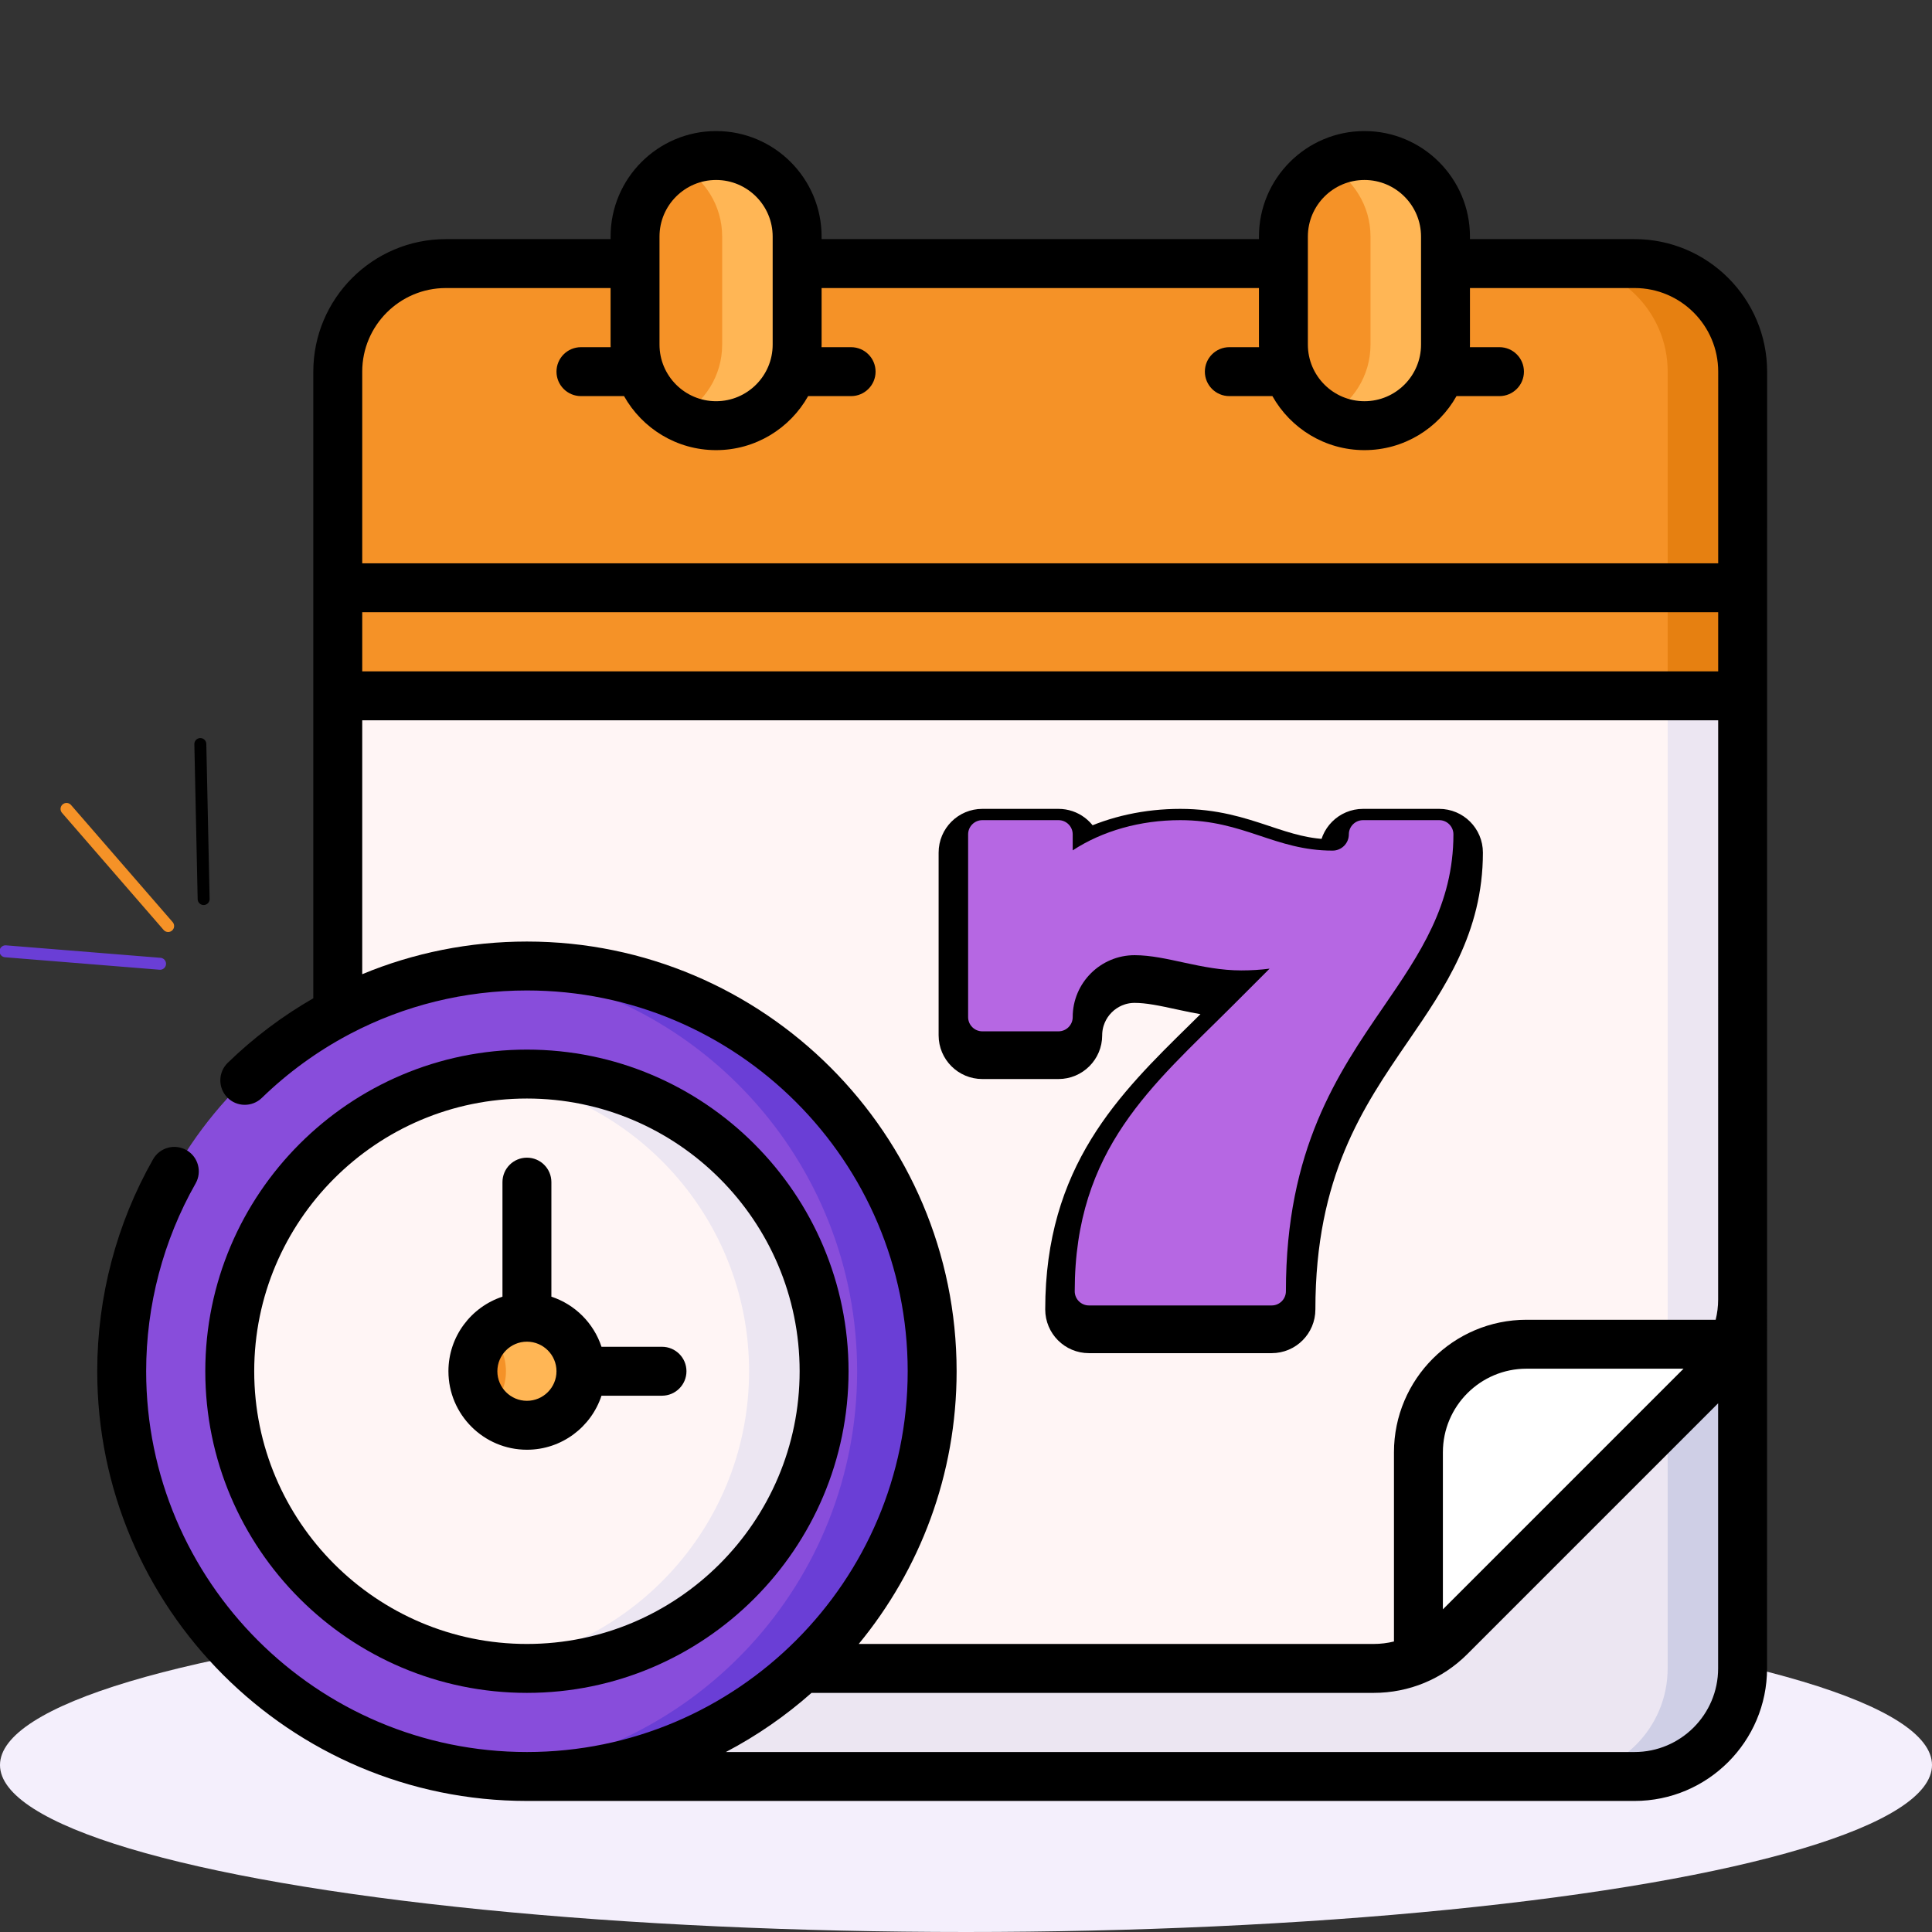
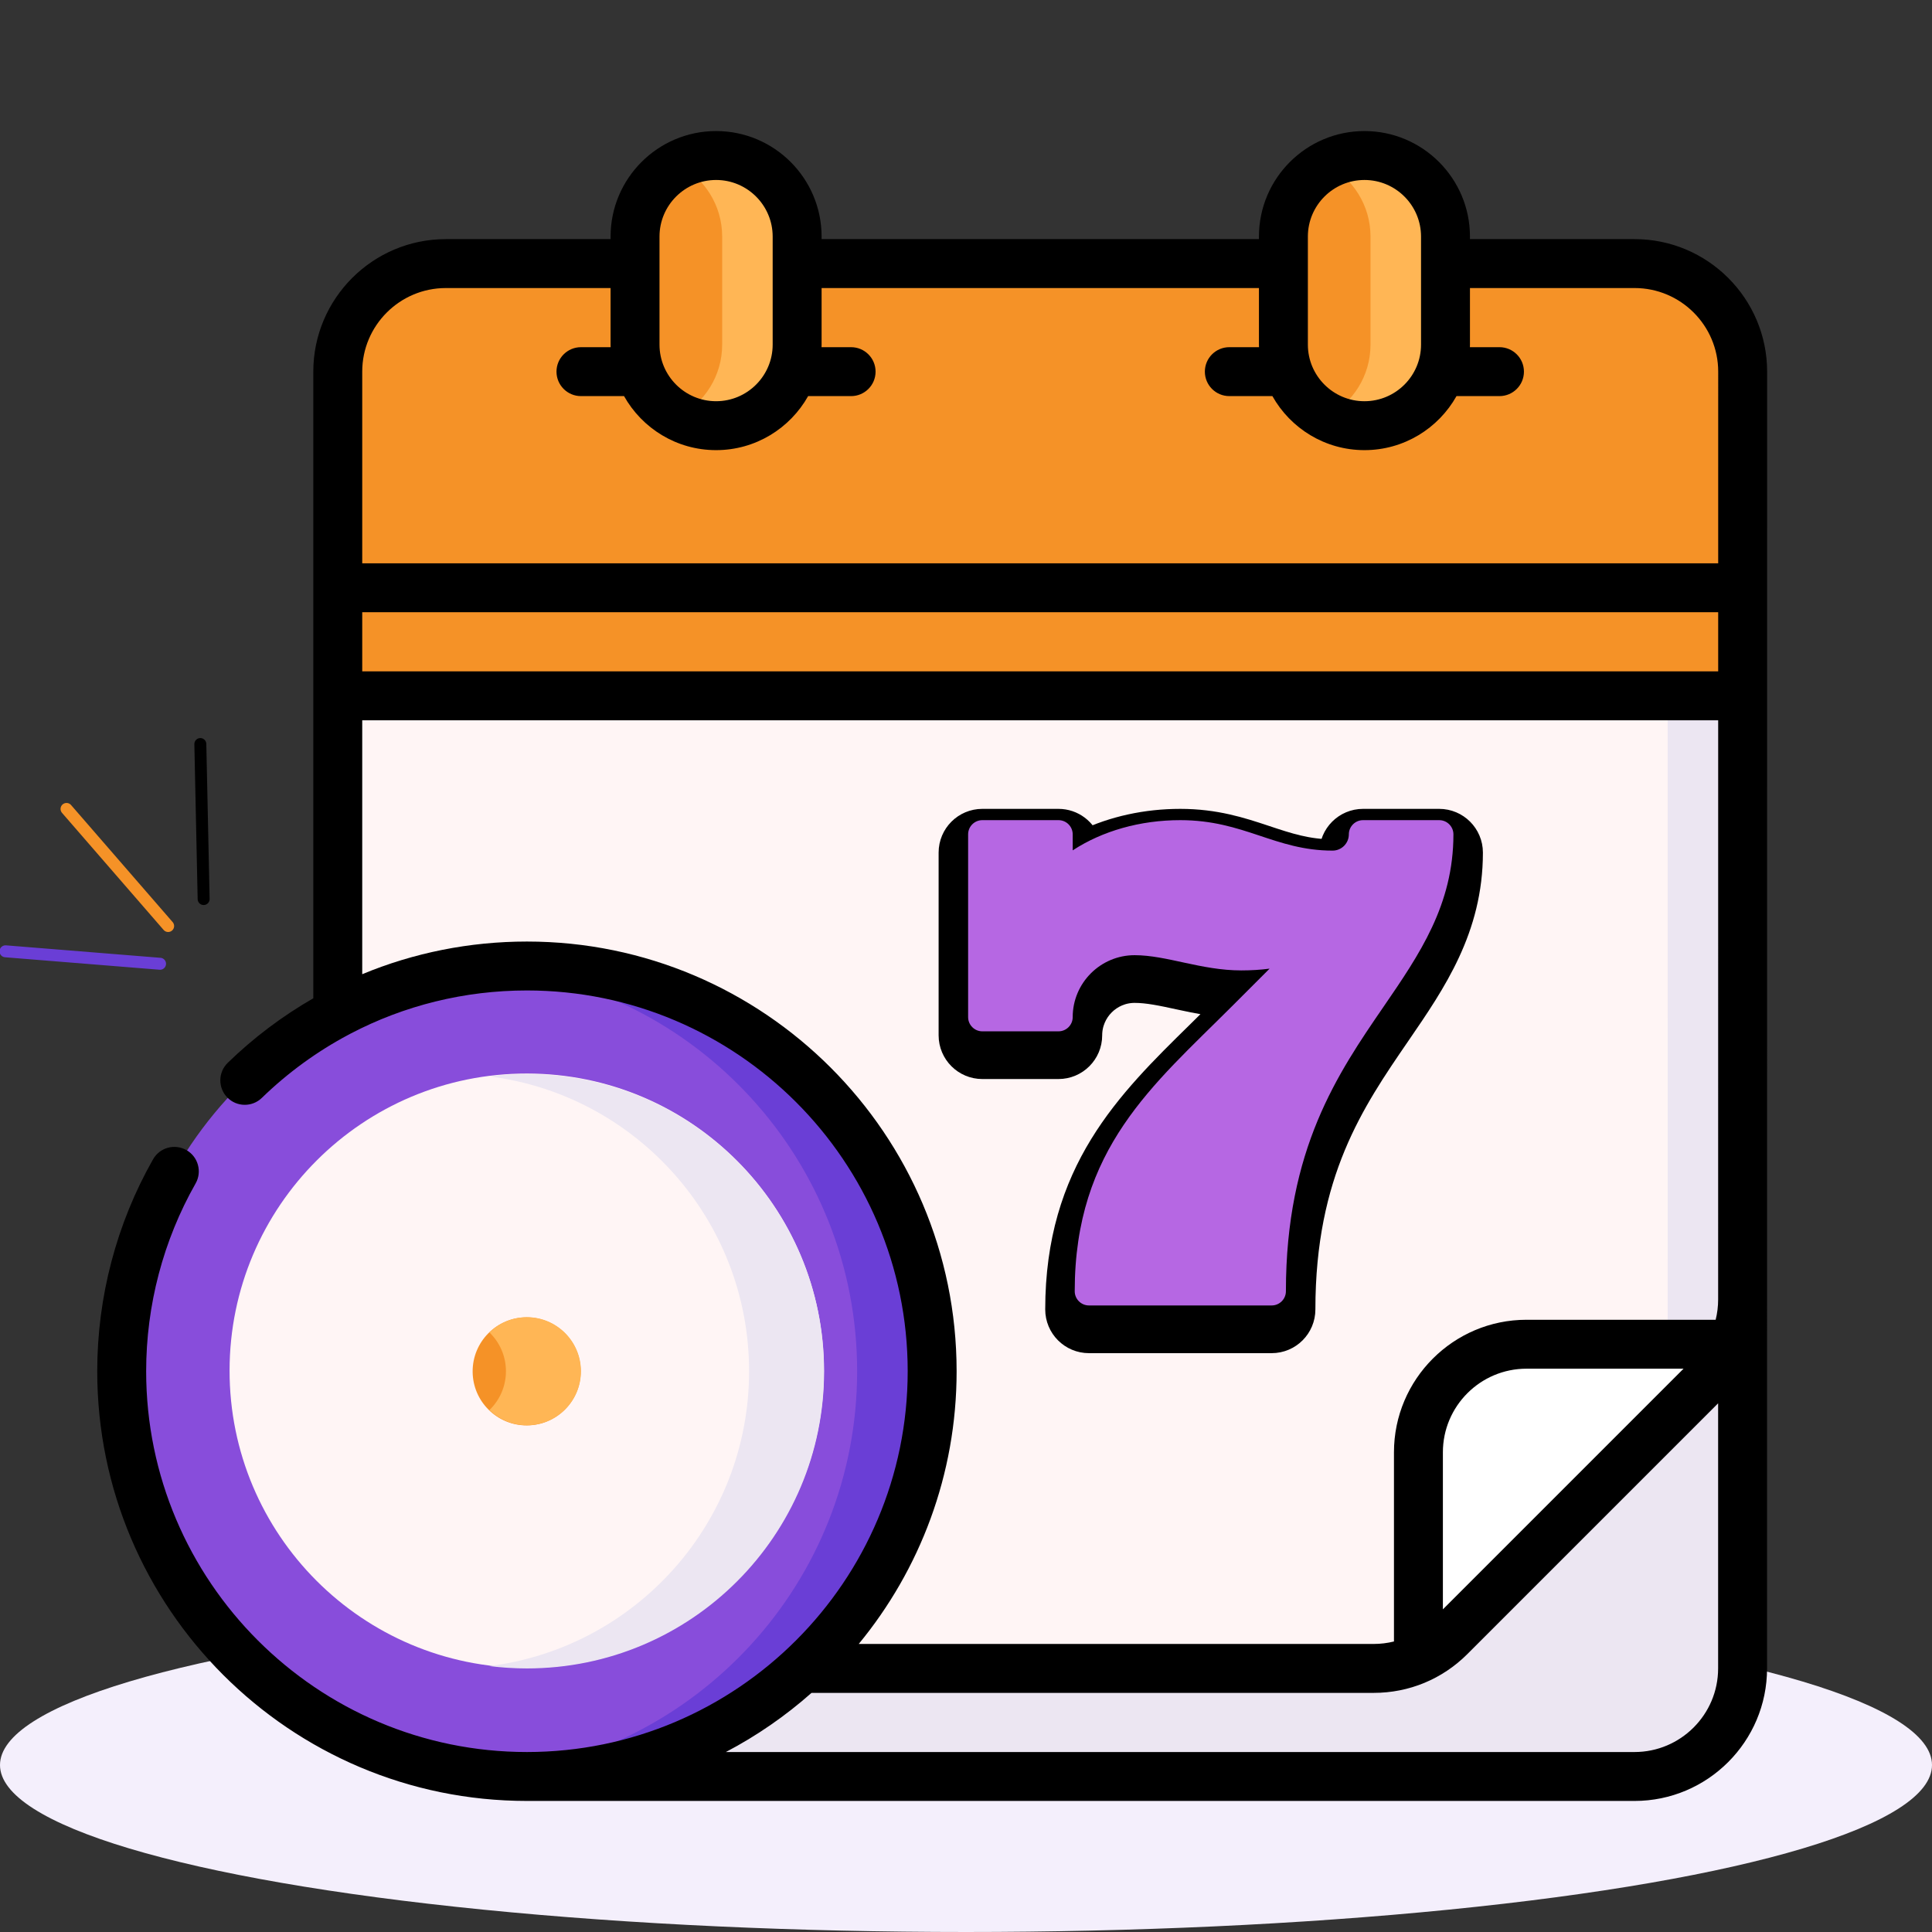
<svg xmlns="http://www.w3.org/2000/svg" width="457" height="457" viewBox="0 0 457 457" fill="none">
  <rect x="0" y="0" width="457" height="457" fill="#333333" stroke="none" />
  <g clip-path="url(#clip0_1113_748)">
    <ellipse cx="228.5" cy="417.5" rx="228.5" ry="39.5" fill="#F4EFFC" />
    <path d="M39.772 219.044L15.737 191.348" stroke="#F59227" stroke-width="2.83" stroke-linecap="round" />
    <path d="M48.169 212.663L47.387 176" stroke="black" stroke-width="2.83" stroke-linecap="round" />
    <path d="M37.859 227.973L1.307 225.024" stroke="#6A3ED6" stroke-width="2.83" stroke-linecap="round" />
    <path d="M412.203 307.38V394.652C412.203 408.77 400.758 420.214 386.641 420.214H105.453C91.336 420.214 79.893 408.77 79.893 394.652V369.09L412.203 307.38Z" fill="#ECE6F2" />
-     <path d="M394.47 310.672V394.652C394.47 408.77 383.026 420.214 368.908 420.214H386.639C400.757 420.214 412.201 408.77 412.201 394.652V307.38L394.47 310.672Z" fill="#CFCFE6" />
    <path d="M412.216 164.596L412.221 87.909C412.221 73.792 400.777 62.349 386.659 62.349H105.453C91.336 62.349 79.893 73.793 79.893 87.909V164.596L246.063 182.289L412.216 164.596Z" fill="#F59227" />
-     <path d="M394.476 87.909L394.471 166.485L412.215 164.596L412.22 87.909C412.22 73.792 400.776 62.349 386.658 62.349H368.914C383.032 62.348 394.476 73.792 394.476 87.909Z" fill="#E68011" />
    <path d="M361.885 340.889L409.903 317.967C411.403 314.672 412.206 311.069 412.206 307.38L412.215 164.596H79.892V369.091C79.892 383.207 91.336 394.651 105.453 394.651H324.934C328.624 394.651 332.228 393.848 335.523 392.349L361.885 340.889Z" fill="#FFF5F5" />
    <path d="M394.477 164.596L394.47 335.704L404.72 325.453C409.514 320.66 412.207 314.159 412.207 307.38L412.216 164.596L394.477 164.596Z" fill="#ECE6F2" />
    <path d="M341.927 55.958C341.927 45.37 333.343 36.786 322.755 36.786C312.168 36.786 303.584 45.37 303.584 55.958V81.519C303.584 92.107 312.168 100.69 322.755 100.69C333.343 100.69 341.927 92.107 341.927 81.519C341.927 76.609 341.927 60.869 341.927 55.958Z" fill="#F59227" />
    <path d="M322.755 36.786C319.552 36.786 316.537 37.575 313.883 38.964C320.003 42.166 324.182 48.572 324.182 55.958V81.52C324.182 88.906 320.003 95.312 313.883 98.513C316.537 99.901 319.552 100.691 322.755 100.691C333.343 100.691 341.926 92.108 341.926 81.52C341.926 76.609 341.926 60.869 341.926 55.958C341.926 45.37 333.343 36.786 322.755 36.786Z" fill="#FFB655" />
    <path d="M343.01 387.164L404.72 325.453C406.905 323.268 408.648 320.726 409.904 317.966H361.085C346.968 317.966 335.523 329.41 335.523 343.528V392.348C338.282 391.093 340.824 389.349 343.01 387.164Z" fill="white" />
    <path d="M188.568 55.958C188.568 45.37 179.985 36.786 169.397 36.786C158.809 36.786 150.226 45.37 150.226 55.958V81.519C150.226 92.107 158.809 100.69 169.397 100.69C179.985 100.69 188.568 92.107 188.568 81.519C188.568 76.609 188.568 60.869 188.568 55.958Z" fill="#F59227" />
    <path d="M169.396 36.786C166.194 36.786 163.178 37.575 160.524 38.964C166.645 42.166 170.824 48.572 170.824 55.958V81.52C170.824 88.906 166.645 95.312 160.524 98.513C163.178 99.901 166.194 100.691 169.396 100.691C179.984 100.691 188.568 92.108 188.568 81.52C188.568 76.609 188.568 60.869 188.568 55.958C188.569 45.37 179.985 36.786 169.396 36.786Z" fill="#FFB655" />
    <path d="M124.64 420.214C177.579 420.214 220.494 377.297 220.494 324.357C220.494 271.417 177.579 228.5 124.64 228.5C71.701 228.5 28.786 271.417 28.786 324.357C28.786 377.297 71.701 420.214 124.64 420.214Z" fill="#884DDB" />
    <path d="M124.64 228.5C121.648 228.5 118.69 228.644 115.768 228.913C164.546 233.39 202.749 274.409 202.749 324.357C202.749 374.305 164.546 415.323 115.768 419.801C118.69 420.07 121.648 420.214 124.64 420.214C177.578 420.214 220.493 377.297 220.493 324.357C220.493 271.417 177.578 228.5 124.64 228.5Z" fill="#6A3ED6" />
    <path d="M194.889 324.299C194.928 285.476 163.488 253.973 124.666 253.934C85.844 253.895 54.342 285.336 54.303 324.159C54.264 362.982 85.704 394.486 124.525 394.524C163.347 394.563 194.85 363.122 194.889 324.299Z" fill="#FFF5F5" />
    <path d="M124.64 254.062C121.635 254.062 118.674 254.251 115.768 254.617C150.4 258.979 177.189 288.539 177.189 324.356C177.189 360.173 150.401 389.733 115.768 394.096C118.674 394.462 121.635 394.652 124.64 394.652C163.462 394.652 194.933 363.18 194.933 324.356C194.933 285.533 163.462 254.062 124.64 254.062Z" fill="#ECE6F2" />
    <path d="M124.669 337.167C131.728 337.118 137.41 331.356 137.36 324.297C137.311 317.238 131.549 311.556 124.49 311.605C117.432 311.654 111.75 317.417 111.799 324.476C111.849 331.534 117.611 337.217 124.669 337.167Z" fill="#F59227" />
    <path d="M124.64 311.576C121.19 311.576 118.067 312.948 115.768 315.169C118.174 317.493 119.676 320.747 119.676 324.357C119.676 327.967 118.174 331.22 115.768 333.545C118.067 335.766 121.19 337.138 124.64 337.138C131.698 337.138 137.42 331.416 137.42 324.357C137.42 317.299 131.698 311.576 124.64 311.576Z" fill="#FFB655" />
    <path d="M418 87.909C418 70.624 403.938 56.562 386.654 56.562H347.708V55.958C347.708 42.196 336.512 31 322.751 31C308.99 31 297.794 42.196 297.794 55.958V56.562H240.454C237.259 56.562 234.668 59.152 234.668 62.348C234.668 65.543 237.259 68.134 240.454 68.134H297.794V81.519C297.794 81.722 297.805 81.922 297.81 82.123H290.787C287.591 82.123 285.001 84.714 285.001 87.909C285.001 91.105 287.591 93.695 290.787 93.695H300.977C305.255 101.314 313.409 106.477 322.751 106.477C332.093 106.477 340.247 101.314 344.525 93.695H354.69C357.885 93.695 360.476 91.105 360.476 87.909C360.476 84.714 357.885 82.123 354.69 82.123H347.692C347.697 81.922 347.708 81.721 347.708 81.519V68.134H386.654C397.557 68.134 406.428 77.005 406.428 87.909L406.425 133.247H85.682V87.909C85.682 77.005 94.553 68.135 105.456 68.135H144.428V81.52C144.428 81.723 144.439 81.923 144.443 82.124H137.42C134.225 82.124 131.634 84.715 131.634 87.91C131.634 91.106 134.225 93.696 137.42 93.696H147.612C151.889 101.315 160.043 106.477 169.385 106.477C178.727 106.477 186.881 101.315 191.159 93.696H201.324C204.519 93.696 207.11 91.106 207.11 87.91C207.11 84.715 204.519 82.124 201.324 82.124H194.327C194.332 81.923 194.343 81.722 194.343 81.52V68.135H252.027C255.223 68.135 257.814 65.544 257.814 62.349C257.814 59.153 255.223 56.562 252.027 56.562H194.343V55.958C194.343 42.196 183.147 31 169.386 31C155.625 31 144.429 42.196 144.429 55.958V56.562H105.456C88.172 56.562 74.11 70.624 74.11 87.909V236.135C66.835 240.314 60.035 245.419 53.872 251.399C51.578 253.624 51.523 257.287 53.748 259.581C55.973 261.874 59.637 261.929 61.93 259.704C68.099 253.718 74.988 248.72 82.392 244.779C82.555 244.701 82.713 244.616 82.866 244.524C95.616 237.836 109.878 234.285 124.64 234.285C174.303 234.285 214.708 274.691 214.708 324.356C214.708 374.021 174.304 414.428 124.64 414.428C74.976 414.428 34.572 374.022 34.572 324.357C34.572 308.766 38.617 293.405 46.269 279.935C47.847 277.156 46.874 273.624 44.096 272.046C41.317 270.466 37.785 271.441 36.207 274.218C27.566 289.428 23 306.766 23 324.357C23 380.402 68.594 425.998 124.638 426H124.638H386.635C403.92 426 417.982 411.937 417.982 394.652L418 87.909ZM322.751 94.905C315.371 94.905 309.367 88.901 309.367 81.52V55.958C309.367 48.577 315.371 42.572 322.751 42.572C330.131 42.572 336.135 48.577 336.135 55.958V81.519C336.135 88.9 330.131 94.905 322.751 94.905ZM156 55.958C156 48.577 162.005 42.572 169.385 42.572C176.765 42.572 182.769 48.577 182.769 55.958V81.519C182.769 88.9 176.765 94.904 169.385 94.904C162.005 94.904 156 88.9 156 81.519V55.958ZM406.424 144.819L406.423 158.809H85.682V144.819H406.424ZM124.64 222.714C111.073 222.714 97.883 225.376 85.682 230.439V170.382H406.422L406.413 307.38C406.413 309.02 406.214 310.629 405.828 312.181H361.079C343.794 312.181 329.732 326.243 329.732 343.528V388.281C328.18 388.666 326.571 388.865 324.93 388.865H203.128C217.587 371.304 226.28 348.827 226.28 324.357C226.28 268.311 180.684 222.714 124.64 222.714ZM398.23 323.753L341.304 380.682V343.528C341.304 332.624 350.176 323.753 361.079 323.753H398.23ZM386.634 414.428H171.697C179.021 410.586 185.82 405.877 191.96 400.438H324.93C333.303 400.438 341.176 397.177 347.097 391.255L406.409 331.94V394.651C406.409 405.556 397.538 414.428 386.634 414.428Z" fill="black" />
-     <path d="M124.64 400.438C166.59 400.438 200.719 366.309 200.719 324.357C200.719 282.405 166.59 248.276 124.64 248.276C82.689 248.276 48.56 282.405 48.56 324.357C48.56 366.309 82.689 400.438 124.64 400.438ZM124.64 259.848C160.209 259.848 189.147 288.786 189.147 324.357C189.147 359.928 160.209 388.866 124.64 388.866C89.07 388.866 60.133 359.928 60.133 324.357C60.133 288.786 89.07 259.848 124.64 259.848Z" fill="black" />
-     <path d="M124.64 342.924C132.858 342.924 139.84 337.555 142.278 330.143H156.591C159.786 330.143 162.377 327.552 162.377 324.357C162.377 321.161 159.786 318.571 156.591 318.571H142.278C140.44 312.981 136.016 308.556 130.426 306.718V279.624C130.426 276.428 127.835 273.838 124.64 273.838C121.444 273.838 118.854 276.428 118.854 279.624V306.718C111.441 309.156 106.073 316.139 106.073 324.357C106.073 334.595 114.402 342.924 124.64 342.924ZM124.64 317.362C128.496 317.362 131.634 320.499 131.634 324.357C131.634 328.214 128.496 331.352 124.64 331.352C120.783 331.352 117.646 328.214 117.646 324.357C117.646 320.5 120.783 317.362 124.64 317.362Z" fill="black" />
    <path d="M257.579 316.59H300.806C304.59 316.59 307.657 313.523 307.657 309.739C307.657 277.213 319.432 260.037 330.165 244.388L330.361 244.102C338.727 231.906 347.282 219.433 347.282 201.671C347.282 197.888 344.214 194.82 340.431 194.82H322.42C318.636 194.82 315.569 197.888 315.569 201.671C315.569 201.863 315.407 202.025 315.215 202.025C309.127 202.025 304.452 200.469 299.108 198.69L298.842 198.601C293.39 196.787 287.341 194.82 279.192 194.82C271.224 194.82 263.565 196.506 256.93 199.674C256.074 196.865 253.463 194.82 250.374 194.82H232.363C228.579 194.82 225.512 197.888 225.512 201.671V244.898C225.512 248.682 228.579 251.749 232.363 251.749H250.375C254.158 251.749 257.226 248.682 257.226 244.898C257.226 238.748 262.235 233.738 268.386 233.738C271.581 233.738 274.952 234.467 279.01 235.344C279.189 235.382 279.37 235.421 279.552 235.461C283.151 236.237 287.177 237.075 291.523 237.288L288.757 240.054C287.145 241.666 285.519 243.262 283.895 244.856C267.227 261.215 250.728 277.408 250.728 309.739C250.728 313.523 253.795 316.59 257.579 316.59Z" fill="black" stroke="black" stroke-width="6.976" />
    <path d="M300.808 308.794H257.581C255.724 308.794 254.218 307.288 254.218 305.431C254.218 271.637 272.833 256.605 291.226 238.212L300.311 229.127C298.199 229.405 295.962 229.544 293.604 229.544C284.14 229.544 275.969 225.942 268.388 225.942C260.311 225.942 253.74 232.513 253.74 240.59C253.74 242.447 252.234 243.953 250.376 243.953H232.365C230.508 243.953 229.002 242.447 229.002 240.59V197.363C229.002 195.506 230.508 194 232.365 194H250.376C252.234 194 253.739 195.506 253.739 197.363V201.148C260.765 196.551 269.695 194 279.194 194C294.285 194 301.559 201.205 315.217 201.205C317.335 201.205 319.058 199.481 319.058 197.363C319.058 195.506 320.564 194 322.422 194H340.433C342.29 194 343.796 195.506 343.796 197.363C343.796 214.042 335.778 225.731 327.29 238.107C316.454 253.907 304.171 271.816 304.171 305.431C304.171 307.288 302.665 308.794 300.808 308.794Z" fill="#B667E3" />
  </g>
  <defs>
    <clipPath id="clip0_1113_748">
      <rect width="457" height="457" fill="white" />
    </clipPath>
  </defs>
</svg>